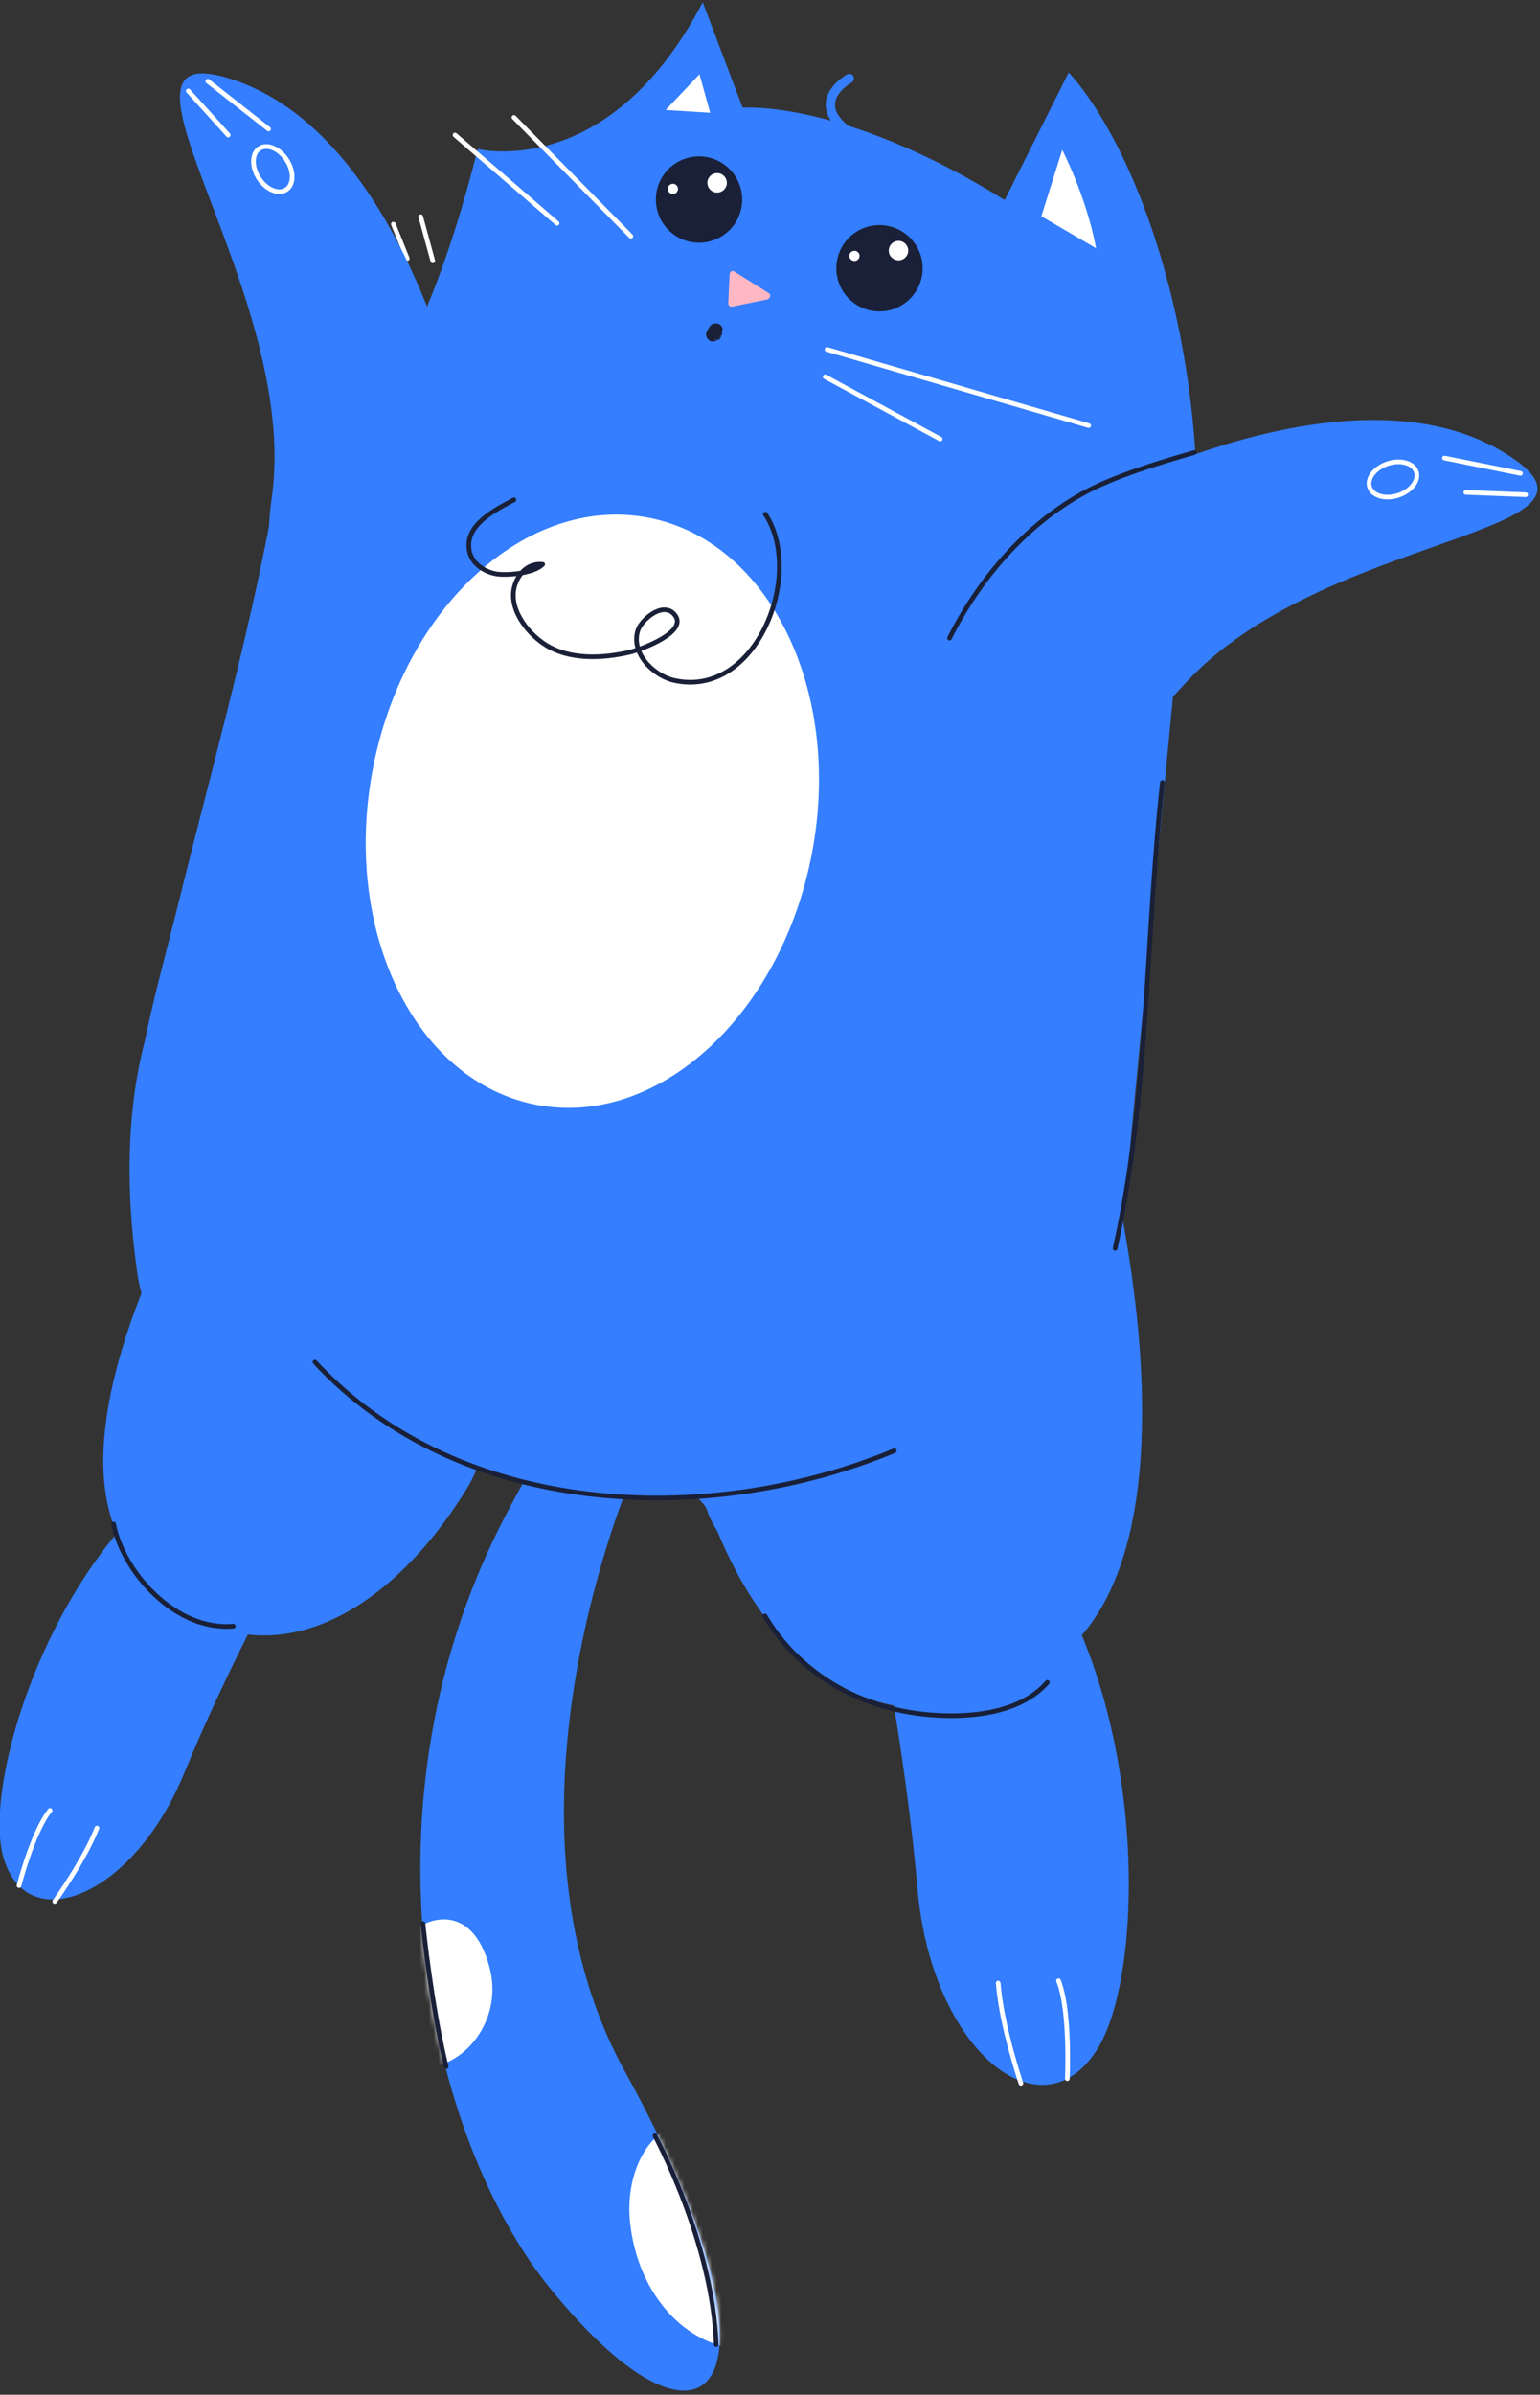
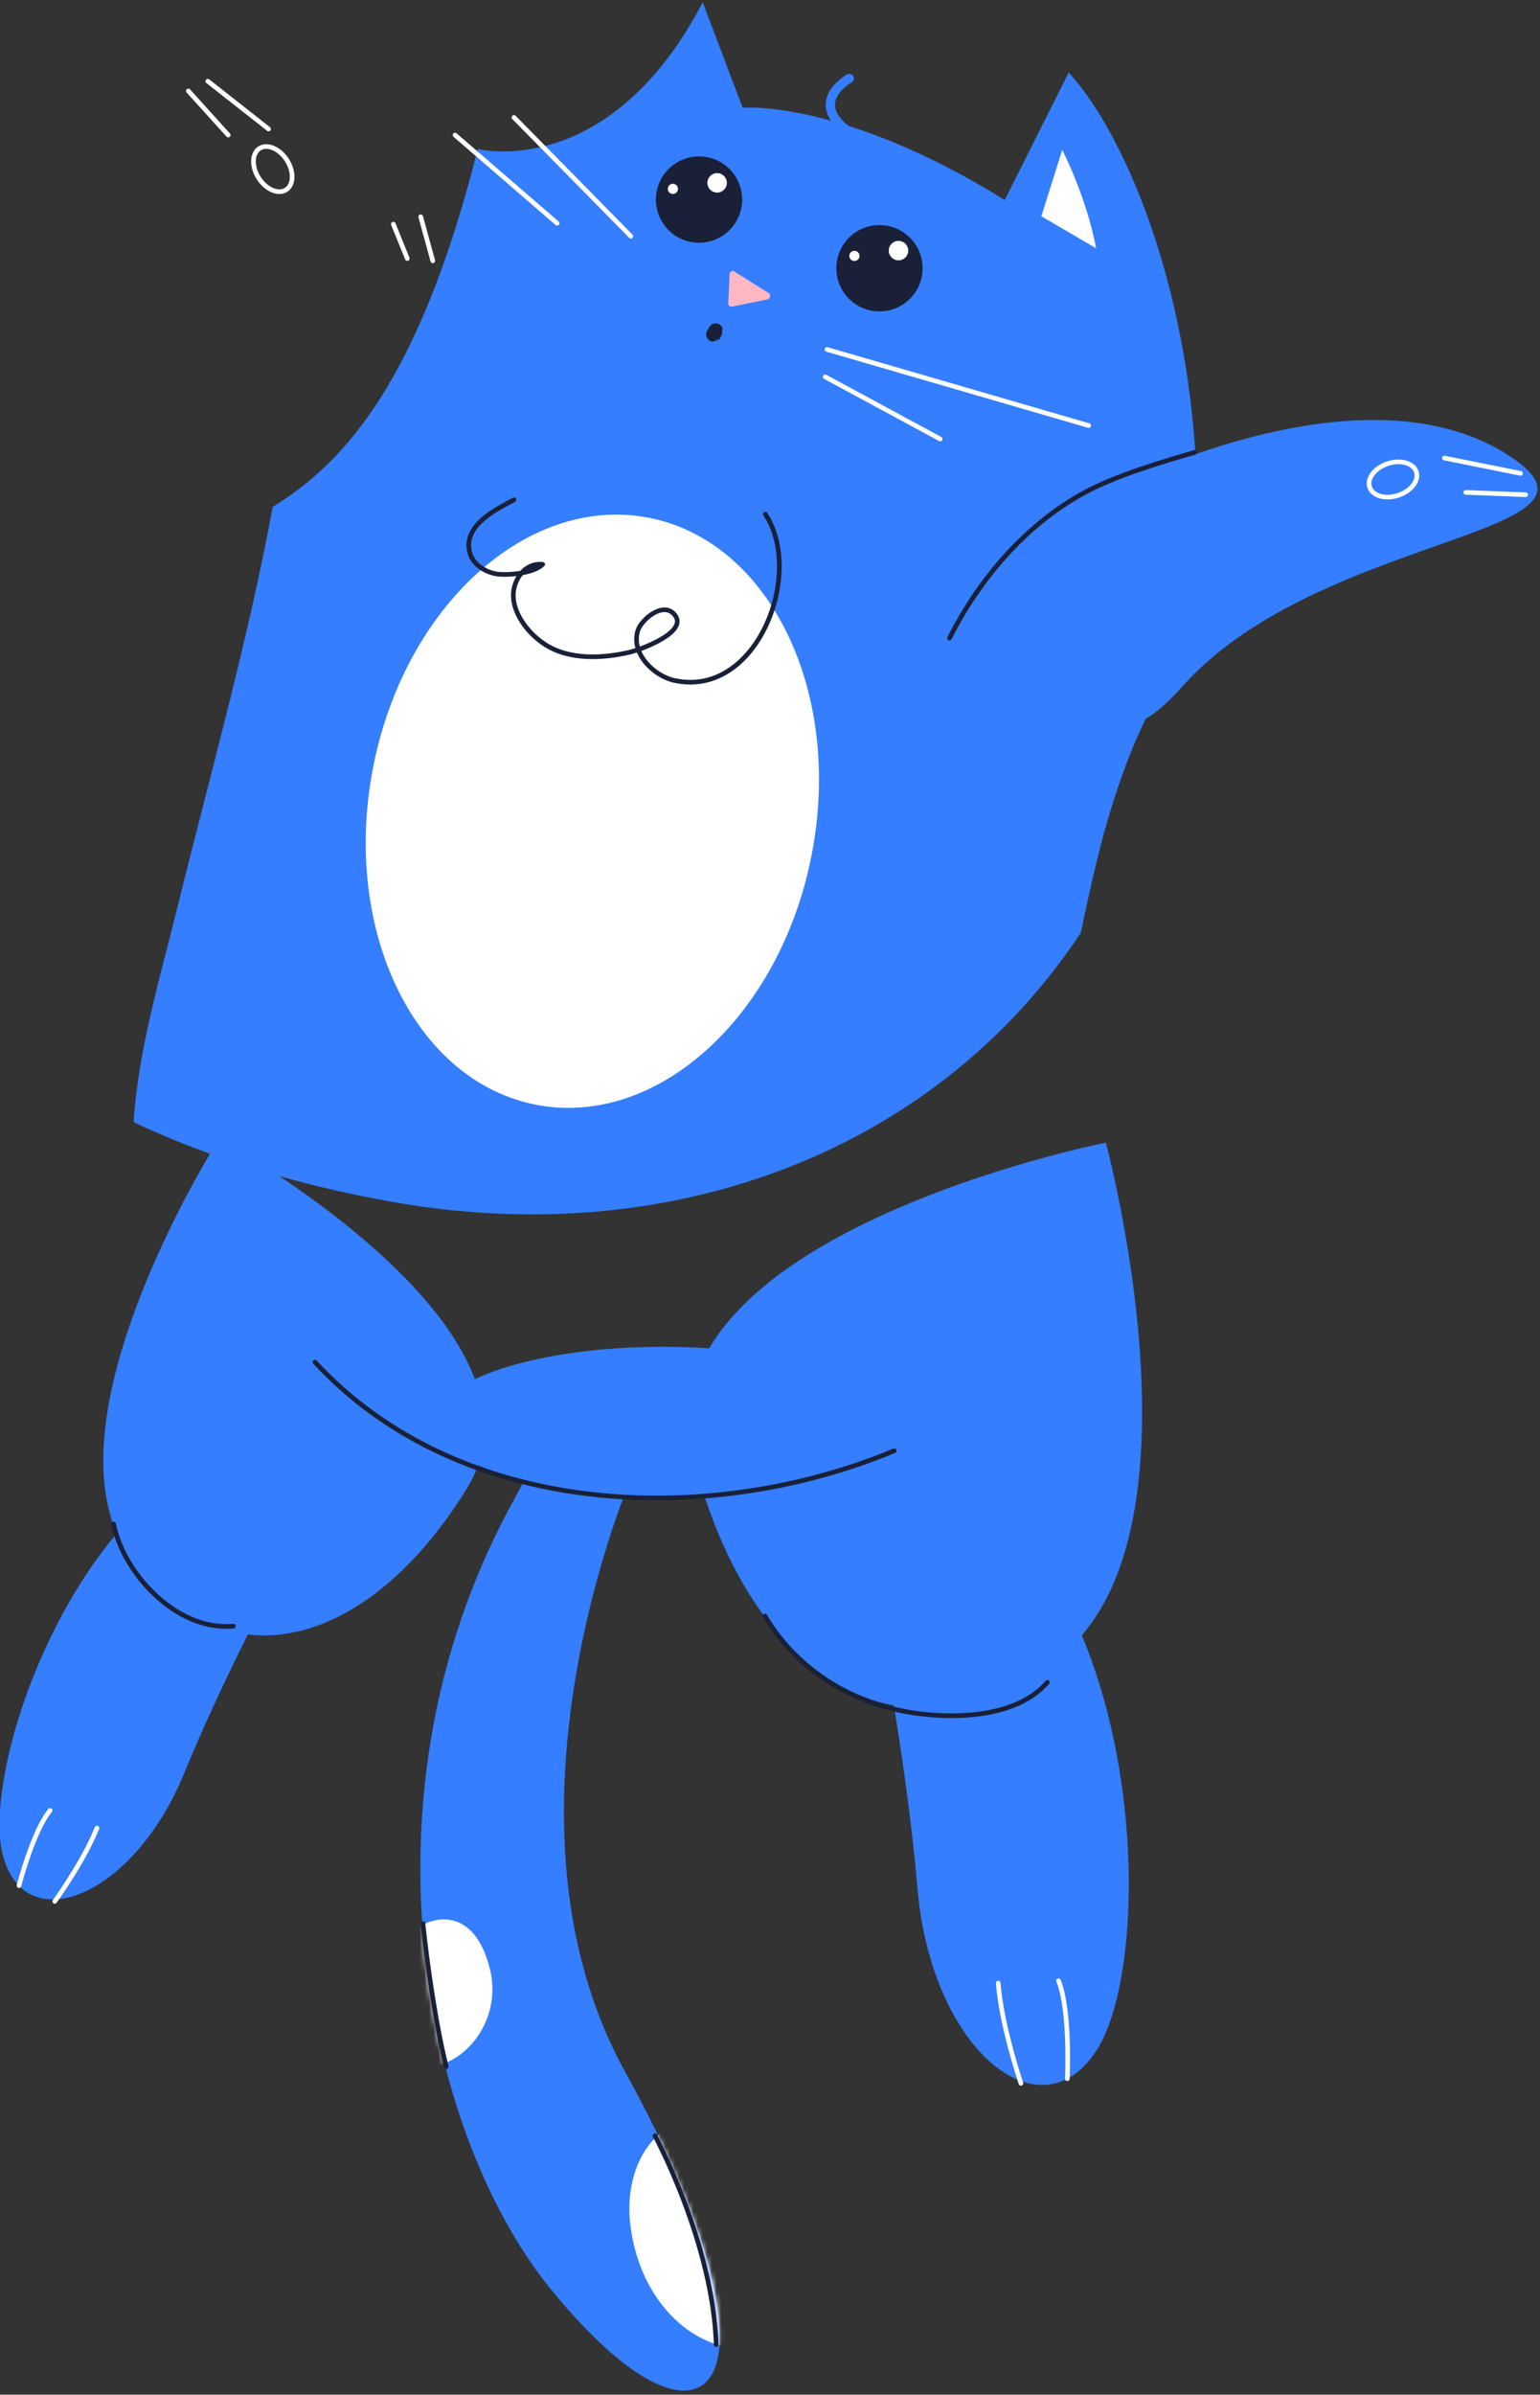
<svg xmlns="http://www.w3.org/2000/svg" width="332" height="516" viewBox="0 0 332 516" fill="none">
  <rect x="0" y="0" width="332" height="516" fill="#333333" stroke="none" />
  <g clip-path="url(#clip0_24022_292)">
    <path d="M142.9 322.4C115.728 322.4 93.7 315.192 93.7 306.3C93.7 297.408 115.728 290.2 142.9 290.2C170.072 290.2 192.1 297.408 192.1 306.3C192.1 315.192 170.072 322.4 142.9 322.4Z" fill="#347EFF" />
    <path d="M238.4 246.2C238.4 246.2 261.5 331.5 228.3 357C195.1 382.5 161.9 362.3 149.5 314.3C137.1 266.3 238.4 246.2 238.4 246.2Z" fill="#347EFF" />
    <path d="M38.2 195.7C45.3 166.9 53.4 138.3 58.8 109.2C74.4 99.7 90.5 81.7 103 32.1C103 32.1 131.2 39.3 151.5 0.5L160.1 23.2C160.1 23.2 181.7 21.4 216.6 43.1L230.4 15.6C247.2 34.2 264.6 85.5 255.7 140.6C255.6 140.7 255.5 140.8 255.5 140.9C246.9 152.2 241.8 165.9 238 179.5C236.2 186.2 234.7 192.9 233.3 199.6C233.2 200.1 233.1 200.6 233 201C202 247.8 145.2 269.7 84.7 259C63.7 255.3 45 249.4 28.8 241.8C29.8 226.3 34.5 210.6 38.2 195.7Z" fill="#347EFF" />
    <path d="M224.5 46.6L229 32.3C229 32.3 234.2 42.3 236.3 53.5L224.5 46.6Z" fill="white" />
    <path d="M178.3 75.3L234.7 91.7" stroke="white" stroke-miterlimit="10" stroke-linecap="round" />
    <path d="M202.7 94.6L177.9 81.2" stroke="white" stroke-miterlimit="10" stroke-linecap="round" />
    <path d="M136 50.9L110.8 25.3" stroke="white" stroke-miterlimit="10" stroke-linecap="round" />
    <path d="M98.1 29.1L120.1 48.1" stroke="white" stroke-miterlimit="10" stroke-linecap="round" />
-     <path d="M153.1 24.3L150.8 16L143.5 23.7L153.1 24.3Z" fill="white" />
+     <path d="M153.1 24.3L150.8 16L153.1 24.3Z" fill="white" />
    <path d="M90.7 46.7L93.3 56.2" stroke="white" stroke-miterlimit="10" stroke-linecap="round" />
    <path d="M84.8 48.3L87.8 55.7" stroke="white" stroke-miterlimit="10" stroke-linecap="round" />
    <path d="M189.6 67.1C184.464 67.1 180.3 62.936 180.3 57.8C180.3 52.664 184.464 48.5 189.6 48.5C194.736 48.5 198.9 52.664 198.9 57.8C198.9 62.936 194.736 67.1 189.6 67.1Z" fill="#192037" />
    <path d="M150.7 52.3C145.564 52.3 141.4 48.136 141.4 43C141.4 37.864 145.564 33.7 150.7 33.7C155.836 33.7 160 37.864 160 43C160 48.136 155.836 52.3 150.7 52.3Z" fill="#192037" />
    <path d="M193.7 56.1C192.54 56.1 191.6 55.16 191.6 54C191.6 52.84 192.54 51.9 193.7 51.9C194.86 51.9 195.8 52.84 195.8 54C195.8 55.16 194.86 56.1 193.7 56.1Z" fill="white" />
    <path d="M183.372 55.856C182.975 55.397 183.025 54.702 183.485 54.305C183.944 53.908 184.639 53.958 185.036 54.417C185.434 54.877 185.383 55.572 184.924 55.969C184.464 56.366 183.77 56.316 183.372 55.856Z" fill="white" />
    <path d="M154.6 41.5C153.44 41.5 152.5 40.56 152.5 39.4C152.5 38.24 153.44 37.3 154.6 37.3C155.76 37.3 156.7 38.24 156.7 39.4C156.7 40.56 155.76 41.5 154.6 41.5Z" fill="white" />
    <path d="M144.233 41.419C143.836 40.96 143.886 40.265 144.346 39.868C144.805 39.47 145.5 39.521 145.897 39.98C146.294 40.44 146.244 41.134 145.785 41.532C145.325 41.929 144.63 41.879 144.233 41.419Z" fill="white" />
    <path d="M165.8 63.2L158.3 58.5C157.9 58.2 157.4 58.5 157.3 59L157 65.4C157 65.8 157.4 66.1 157.7 66.1L165.5 64.5C166.1 64.2 166.2 63.5 165.8 63.2Z" fill="#FFB7C4" />
    <path d="M183.1 16.9C183.1 16.9 173.7 22.1 183.4 28.7" stroke="#347EFF" stroke-width="2" stroke-miterlimit="10" stroke-linecap="round" stroke-linejoin="round" />
-     <path d="M100.2 92.5C100.2 92.5 87.5 28.4 49.1 16.8C19.1 7.7 64.8 63.2 58.6 107.2C52.1 151.1 100.2 92.5 100.2 92.5Z" fill="#347EFF" />
    <path d="M57.9 27.8L44.8 17.5" stroke="white" stroke-miterlimit="10" stroke-linecap="round" />
    <path d="M49.2 29.1L40.6 19.6" stroke="white" stroke-miterlimit="10" stroke-linecap="round" />
    <path d="M234.7 107.8C234.7 107.8 292 76.3 325.5 98.3C351.7 115.4 284.8 114.7 255.1 147.7C225.7 180.9 234.7 107.8 234.7 107.8Z" fill="#347EFF" />
    <path d="M311.4 98.7L327.8 102" stroke="white" stroke-miterlimit="10" stroke-linecap="round" />
    <path d="M316 106.1L328.9 106.6" stroke="white" stroke-miterlimit="10" stroke-linecap="round" />
    <path d="M257.5 97.5C250.2 99.6 240.2 102.6 233.5 106.3C221 113.2 211.1 124.8 204.7 137.5" stroke="#192037" stroke-miterlimit="10" stroke-linecap="round" />
    <path d="M155.6 71.6C155.6 71.7 155.6 71.9 155.5 72C155.5 72.1 155.5 72.1 155.4 72.2C155.3 72.3 155.3 72.5 155.2 72.6C155.2 72.6 155.2 72.6 155.2 72.7C155.2 72.7 155.2 72.8 155.1 72.8C155 73 154.9 73.1 154.7 73.2C154.6 73.3 154.4 73.4 154.2 73.5C154.1 73.5 153.9 73.5 153.8 73.6C153.6 73.6 153.4 73.6 153.2 73.5C153.1 73.5 153 73.4 152.9 73.3C152.7 73.2 152.6 73.1 152.5 72.9C152.4 72.8 152.4 72.7 152.3 72.5C152.2 72.2 152.2 72 152.3 71.7V71.6C152.4 71.5 152.4 71.3 152.5 71.2C152.5 71.2 152.5 71.1 152.6 71.1C152.7 71 152.8 70.8 152.9 70.7C152.9 70.7 152.9 70.7 153 70.6C153.1 70.5 153.2 70.4 153.3 70.3C153.4 70.2 153.5 70.2 153.7 70.1L154.1 70C154.2 70 154.4 70 154.5 70.1C154.6 70.2 154.7 70.2 154.9 70.3C155 70.4 155.1 70.4 155.2 70.5C155.3 70.6 155.4 70.7 155.4 70.8C155.5 70.9 155.5 71 155.6 71.2C155.6 71.3 155.7 71.5 155.7 71.6C155.7 71.7 155.7 71.9 155.6 72C155.6 72.1 155.5 72.3 155.4 72.4C155.3 72.5 155.2 72.6 155.2 72.7C155.1 72.8 154.9 72.9 154.7 73C154.6 73.1 154.5 73.1 154.3 73.1C154.1 73.1 153.9 73.1 153.7 73.1C153.6 73 153.5 73 153.3 72.9C153.2 72.8 153.1 72.7 153 72.7C152.9 72.6 152.8 72.4 152.7 72.2C152.6 72 152.6 71.8 152.6 71.6C152.6 71.7 152.6 71.9 152.7 72C152.8 72.1 152.8 72.2 152.9 72.4C153 72.5 153.1 72.6 153.1 72.7C153.2 72.8 153.3 72.9 153.4 72.9C153.5 73 153.6 73 153.8 73.1C153.9 73.1 154.1 73.1 154.2 73.2C154.3 73.2 154.5 73.2 154.6 73.1C154.7 73 154.8 73 155 72.9C155.1 72.8 155.2 72.7 155.3 72.7C155.4 72.6 155.5 72.5 155.5 72.4C155.6 72.3 155.6 72.2 155.7 72C155.6 72 155.6 71.9 155.6 71.6C155.6 71.7 155.6 71.7 155.6 71.7C155.6 71.6 155.6 71.4 155.5 71.3C155.5 71.3 155.5 71.3 155.5 71.4C155.4 71.3 155.4 71.2 155.3 71C155.3 71 155.3 71.1 155.4 71.1C155.3 71 155.2 70.9 155.2 70.8C155.3 70.9 155.4 71.1 155.5 71.3C155.6 71.5 155.6 71.7 155.6 71.9C155.6 72.1 155.6 72.3 155.5 72.5C155.4 72.7 155.3 72.8 155.2 73C155.1 73.1 155 73.2 154.9 73.2C154.7 73.3 154.4 73.4 154.1 73.4C154 73.4 153.8 73.4 153.7 73.3C153.4 73.2 153.2 73.1 153 72.9C152.9 72.8 152.8 72.7 152.7 72.6C152.6 72.5 152.6 72.3 152.5 72.2C152.5 72.1 152.5 71.9 152.4 71.8C152.4 71.7 152.4 71.5 152.4 71.6C152.4 71.6 152.4 71.5 152.4 71.4C152.4 71.4 152.5 71.1 152.6 71L152.8 70.7L153.1 70.5L153.5 70.3L153.9 70.2C154 70.2 154.2 70.2 154.1 70.2C154 70.2 154.2 70.2 154.3 70.2C154.3 70.2 154.6 70.3 154.7 70.4L155 70.6C155 70.6 155.2 70.9 155.1 70.8C155.2 70.9 155.2 70.9 155.2 71C155.2 71 155.3 71.3 155.4 71.4C155.4 71.5 155.4 71.5 155.4 71.6C155.7 71.6 155.7 71.6 155.6 71.6C154.7 71.4 153.8 71.1 152.9 70.9C152.9 70.9 152.9 70.9 152.9 70.8C152.8 70.9 152.8 71 152.7 71.2C152.7 71.3 152.7 71.5 152.6 71.6C152.6 71.7 152.6 71.9 152.7 72C152.8 72.1 152.8 72.2 152.9 72.4C153 72.5 153.1 72.6 153.1 72.7C153.2 72.8 153.3 72.9 153.4 72.9C153.5 73 153.6 73 153.8 73.1C153.9 73.1 154.1 73.1 154.2 73.2C154.3 73.2 154.5 73.2 154.6 73.1C154.7 73 154.8 73 155 72.9C155.1 72.8 155.2 72.7 155.3 72.7L155.2 72.8C155.3 72.7 155.4 72.6 155.4 72.5C155.3 72.6 155.3 72.7 155.3 72.8C155.4 72.7 155.4 72.6 155.5 72.4V72.5C154.6 72.1 153.7 71.7 152.8 71.3C152.8 71.2 152.9 71.2 152.9 71.1C152.8 71.2 152.8 71.3 152.7 71.5C152.8 71.3 152.8 71.1 152.8 70.8C152.8 70.6 152.9 70.4 153.1 70.3C153.2 70.1 153.3 70 153.5 69.9C153.7 69.8 153.9 69.7 154.1 69.7C154.3 69.7 154.5 69.7 154.7 69.7C154.8 69.8 154.9 69.8 155.1 69.9C155.3 70 155.5 70.2 155.6 70.4C155.7 70.5 155.7 70.6 155.8 70.8C155.7 71.1 155.7 71.4 155.6 71.6Z" fill="#192037" />
    <path d="M55.781 38.382C54.202 35.917 54.279 33.049 55.953 31.977C57.627 30.904 60.264 32.032 61.843 34.497C63.423 36.962 63.346 39.829 61.672 40.902C59.998 41.975 57.36 40.846 55.781 38.382Z" stroke="white" stroke-miterlimit="10" stroke-linecap="round" />
    <path d="M295.265 104.961C294.648 103.071 296.404 100.802 299.186 99.894C301.969 98.986 304.724 99.782 305.341 101.672C305.958 103.562 304.203 105.83 301.42 106.738C298.638 107.647 295.882 106.851 295.265 104.961Z" stroke="white" stroke-miterlimit="10" stroke-linecap="round" />
-     <path d="M50.2 191.7L253.7 141.5C253.7 141.5 245.6 225.7 241.2 273.1C236.5 322.8 202.6 342.8 162 344.1C160.7 339.5 153.2 328.1 152.7 326.2C152.4 325 151.8 324.1 151.1 323.5C149.2 320.2 138.3 322.4 136.3 322.4C131.9 321.2 127.4 319.9 122.9 319C119.2 318.3 106 317.5 102.3 316.7C99.3 316 92.2 323.5 88.7 329.5C57.3 316.4 32.6 295.7 29.6 274.3C20.7 212.1 50.2 191.7 50.2 191.7Z" fill="#347EFF" />
    <path d="M115.737 238.081C89.58 233.135 73.733 200.794 80.341 165.846C86.95 130.897 113.511 106.576 139.668 111.522C165.825 116.468 181.672 148.809 175.064 183.757C168.455 218.705 141.894 243.027 115.737 238.081Z" fill="white" />
    <path d="M165 110.8C173.5 123.7 163.1 150.6 145.3 146.6C140.9 145.6 136 140.8 137.5 135.9C138.2 133.6 142.7 129.7 145.2 132.2C149 136 138.3 139.9 135.9 140.5C130 141.9 122.7 142.3 117.4 138.8C113.4 136.2 109.3 130.7 111.1 125.8C112 123.2 114.2 121.3 117 121.6C115.1 123.5 109.8 124 107.2 123.7C104.6 123.3 101.8 121.6 101.2 118.8C100 113.1 106.9 109.8 110.8 107.7" stroke="#192037" stroke-miterlimit="10" stroke-linecap="round" stroke-linejoin="round" />
    <path d="M188.2 343C188.2 343 195 374.9 197.8 407C200.8 441.6 224.2 460.7 236.4 441.8C248.6 423 247.4 350.1 211 321.3C174.5 292.5 188.2 343 188.2 343Z" fill="#347EFF" />
    <path d="M230.1 447.9C230.1 447.9 230.8 433.3 228.2 426.8" stroke="white" stroke-miterlimit="10" stroke-linecap="round" />
    <path d="M220.1 448.9C220.1 448.9 215.9 436.6 215.2 427.3" stroke="white" stroke-miterlimit="10" stroke-linecap="round" />
    <path d="M47.2 245.4C47.2 245.4 8 307 27.9 335.2C47.8 363.4 78.9 355.7 100.5 321C122.1 286.3 47.2 245.4 47.2 245.4Z" fill="#347EFF" />
    <path d="M63 334C63 334 49.8 357.5 39.7 382.1C28.8 408.7 5.7 417.9 0.7 400.1C-4.3 382.3 14.6 325.1 50.3 311.4C86.2 297.5 63 334 63 334Z" fill="#347EFF" />
    <path d="M4.1 406.3C4.1 406.3 7.1 394.6 10.8 390.1" stroke="white" stroke-miterlimit="10" stroke-linecap="round" />
    <path d="M11.8 409.7C11.8 409.7 18.1 401 20.9 393.9" stroke="white" stroke-miterlimit="10" stroke-linecap="round" />
    <path d="M136.6 317.1C136.6 317.1 104.1 390.8 134.7 446.3C171.9 513.7 153.6 536.1 118.7 493.2C92.3 460.8 75.8 388.6 109.7 325.2C143.5 261.5 136.6 317.1 136.6 317.1Z" fill="#347EFF" />
    <mask id="mask0_24022_292" style="mask-type:luminance" maskUnits="userSpaceOnUse" x="90" y="294" width="66" height="222">
      <path d="M136.5 317.1C136.5 317.1 104 390.8 134.6 446.3C171.8 513.7 153.5 536.1 118.6 493.2C92.2 460.8 75.7 388.6 109.6 325.2C143.5 261.5 136.5 317.1 136.5 317.1Z" fill="white" />
    </mask>
    <g mask="url(#mask0_24022_292)">
      <path d="M92.9 445.4C101.3 444.2 108.4 434.3 105.5 423.8C101.8 409.8 91.4 412.4 86.5 418.5C81.2 425.2 73.4 417.1 74.9 427.9C76.3 438.7 84.4 446.5 92.9 445.4Z" fill="white" />
    </g>
    <mask id="mask1_24022_292" style="mask-type:luminance" maskUnits="userSpaceOnUse" x="90" y="294" width="66" height="222">
      <path d="M136.5 317.1C136.5 317.1 104 390.8 134.6 446.3C171.8 513.7 153.5 536.1 118.6 493.2C92.2 460.8 75.7 388.6 109.6 325.2C143.5 261.5 136.5 317.1 136.5 317.1Z" fill="white" />
    </mask>
    <g mask="url(#mask1_24022_292)">
      <path d="M162.6 506.2C171.1 505.6 167.9 485.2 166.4 474.4C164.9 463.6 156.9 455.8 148.4 457C140 458.2 134.8 467.8 135.8 478.6C137.4 494.8 148.7 507.1 162.6 506.2Z" fill="white" />
    </g>
    <path d="M141.2 460.2C141.2 460.2 153.7 483.3 154.4 505.2" stroke="#192037" stroke-miterlimit="10" stroke-linecap="round" />
    <path d="M91.2 414.5C91.2 415.2 93.2 433.3 96.2 445.3" stroke="#192037" stroke-miterlimit="10" stroke-linecap="round" />
-     <path d="M250.6 168.6C246.9 202 247.7 236.2 240.4 269" stroke="#192037" stroke-miterlimit="10" stroke-linecap="round" />
    <path d="M192.8 312.6C152.6 329.3 99 327.1 67.9 293.5" stroke="#192037" stroke-miterlimit="10" stroke-linecap="round" />
    <path d="M50.3 350.4C37.8 351.5 26.5 338.7 24.5 328.4" stroke="#192037" stroke-miterlimit="10" stroke-linecap="round" />
    <path d="M225.8 362.5C219.7 369.5 208.1 370.3 199.4 369.4C185 367.9 172.4 360.7 164.9 348.2" stroke="#192037" stroke-miterlimit="10" stroke-linecap="round" />
  </g>
  <defs>
    <clipPath id="clip0_24022_292">
      <rect width="331.5" height="514.6" fill="white" transform="matrix(-1 0 0 1 331.5 0.5)" />
    </clipPath>
  </defs>
</svg>